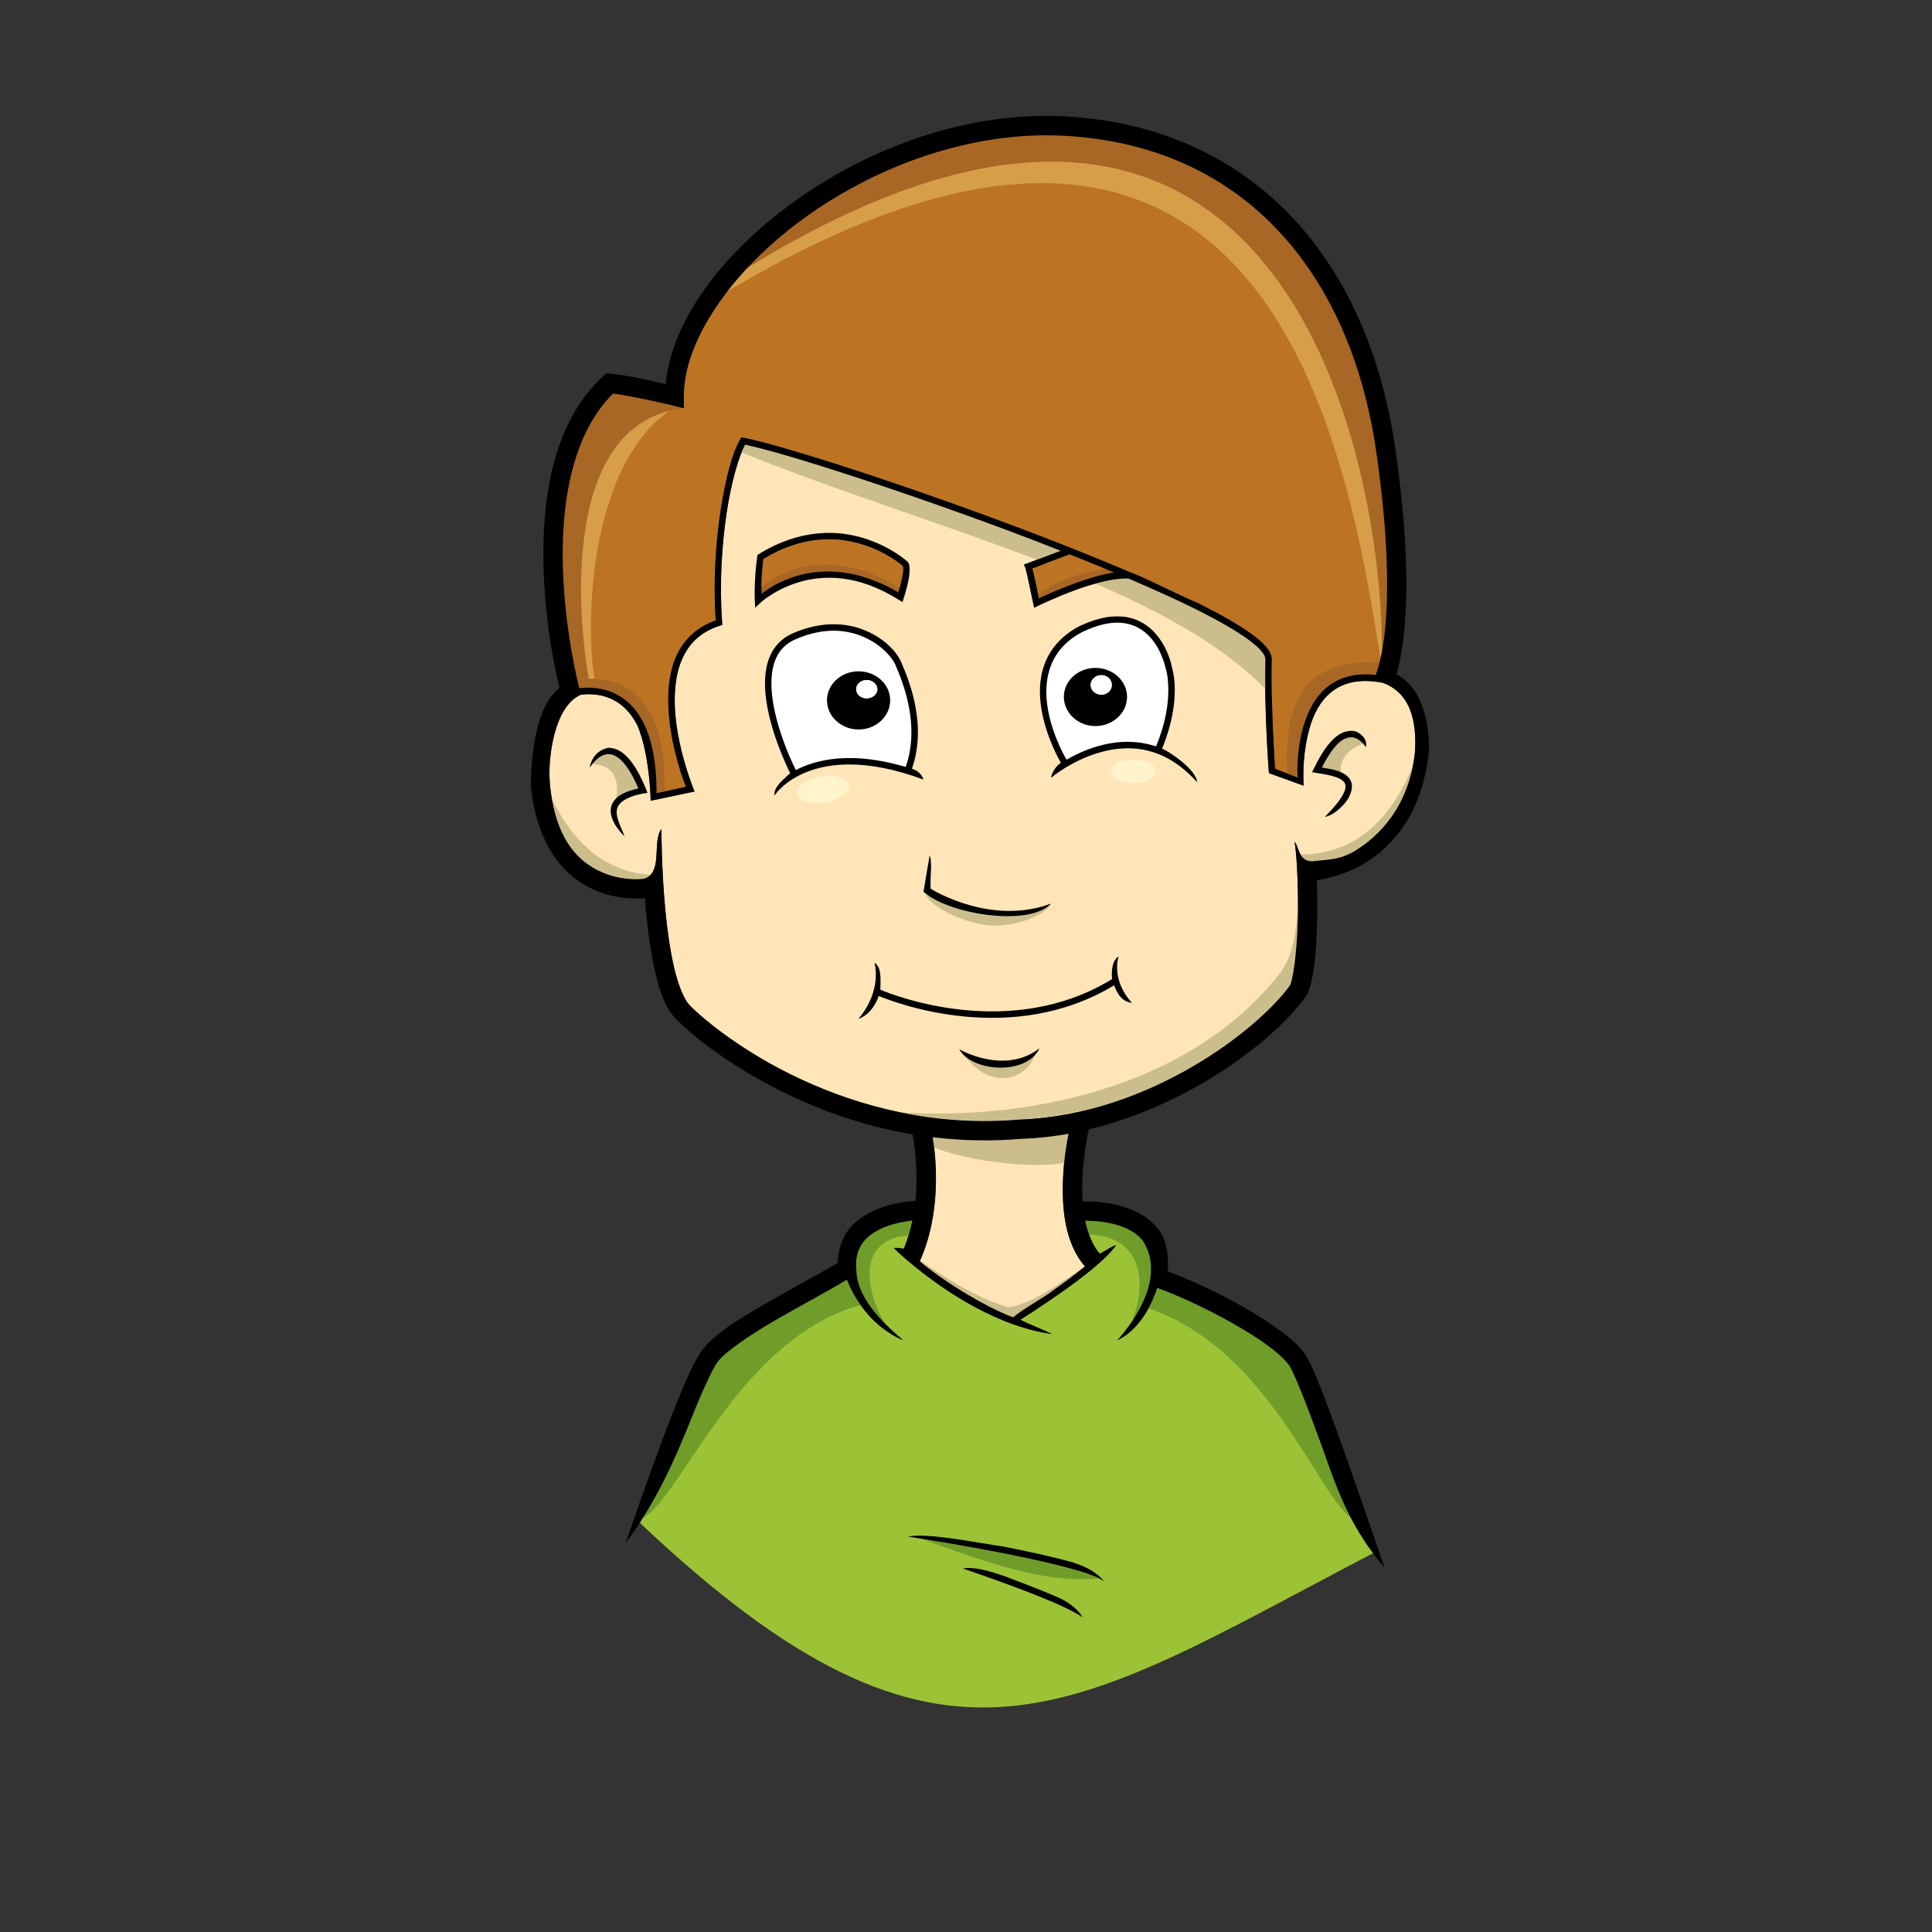
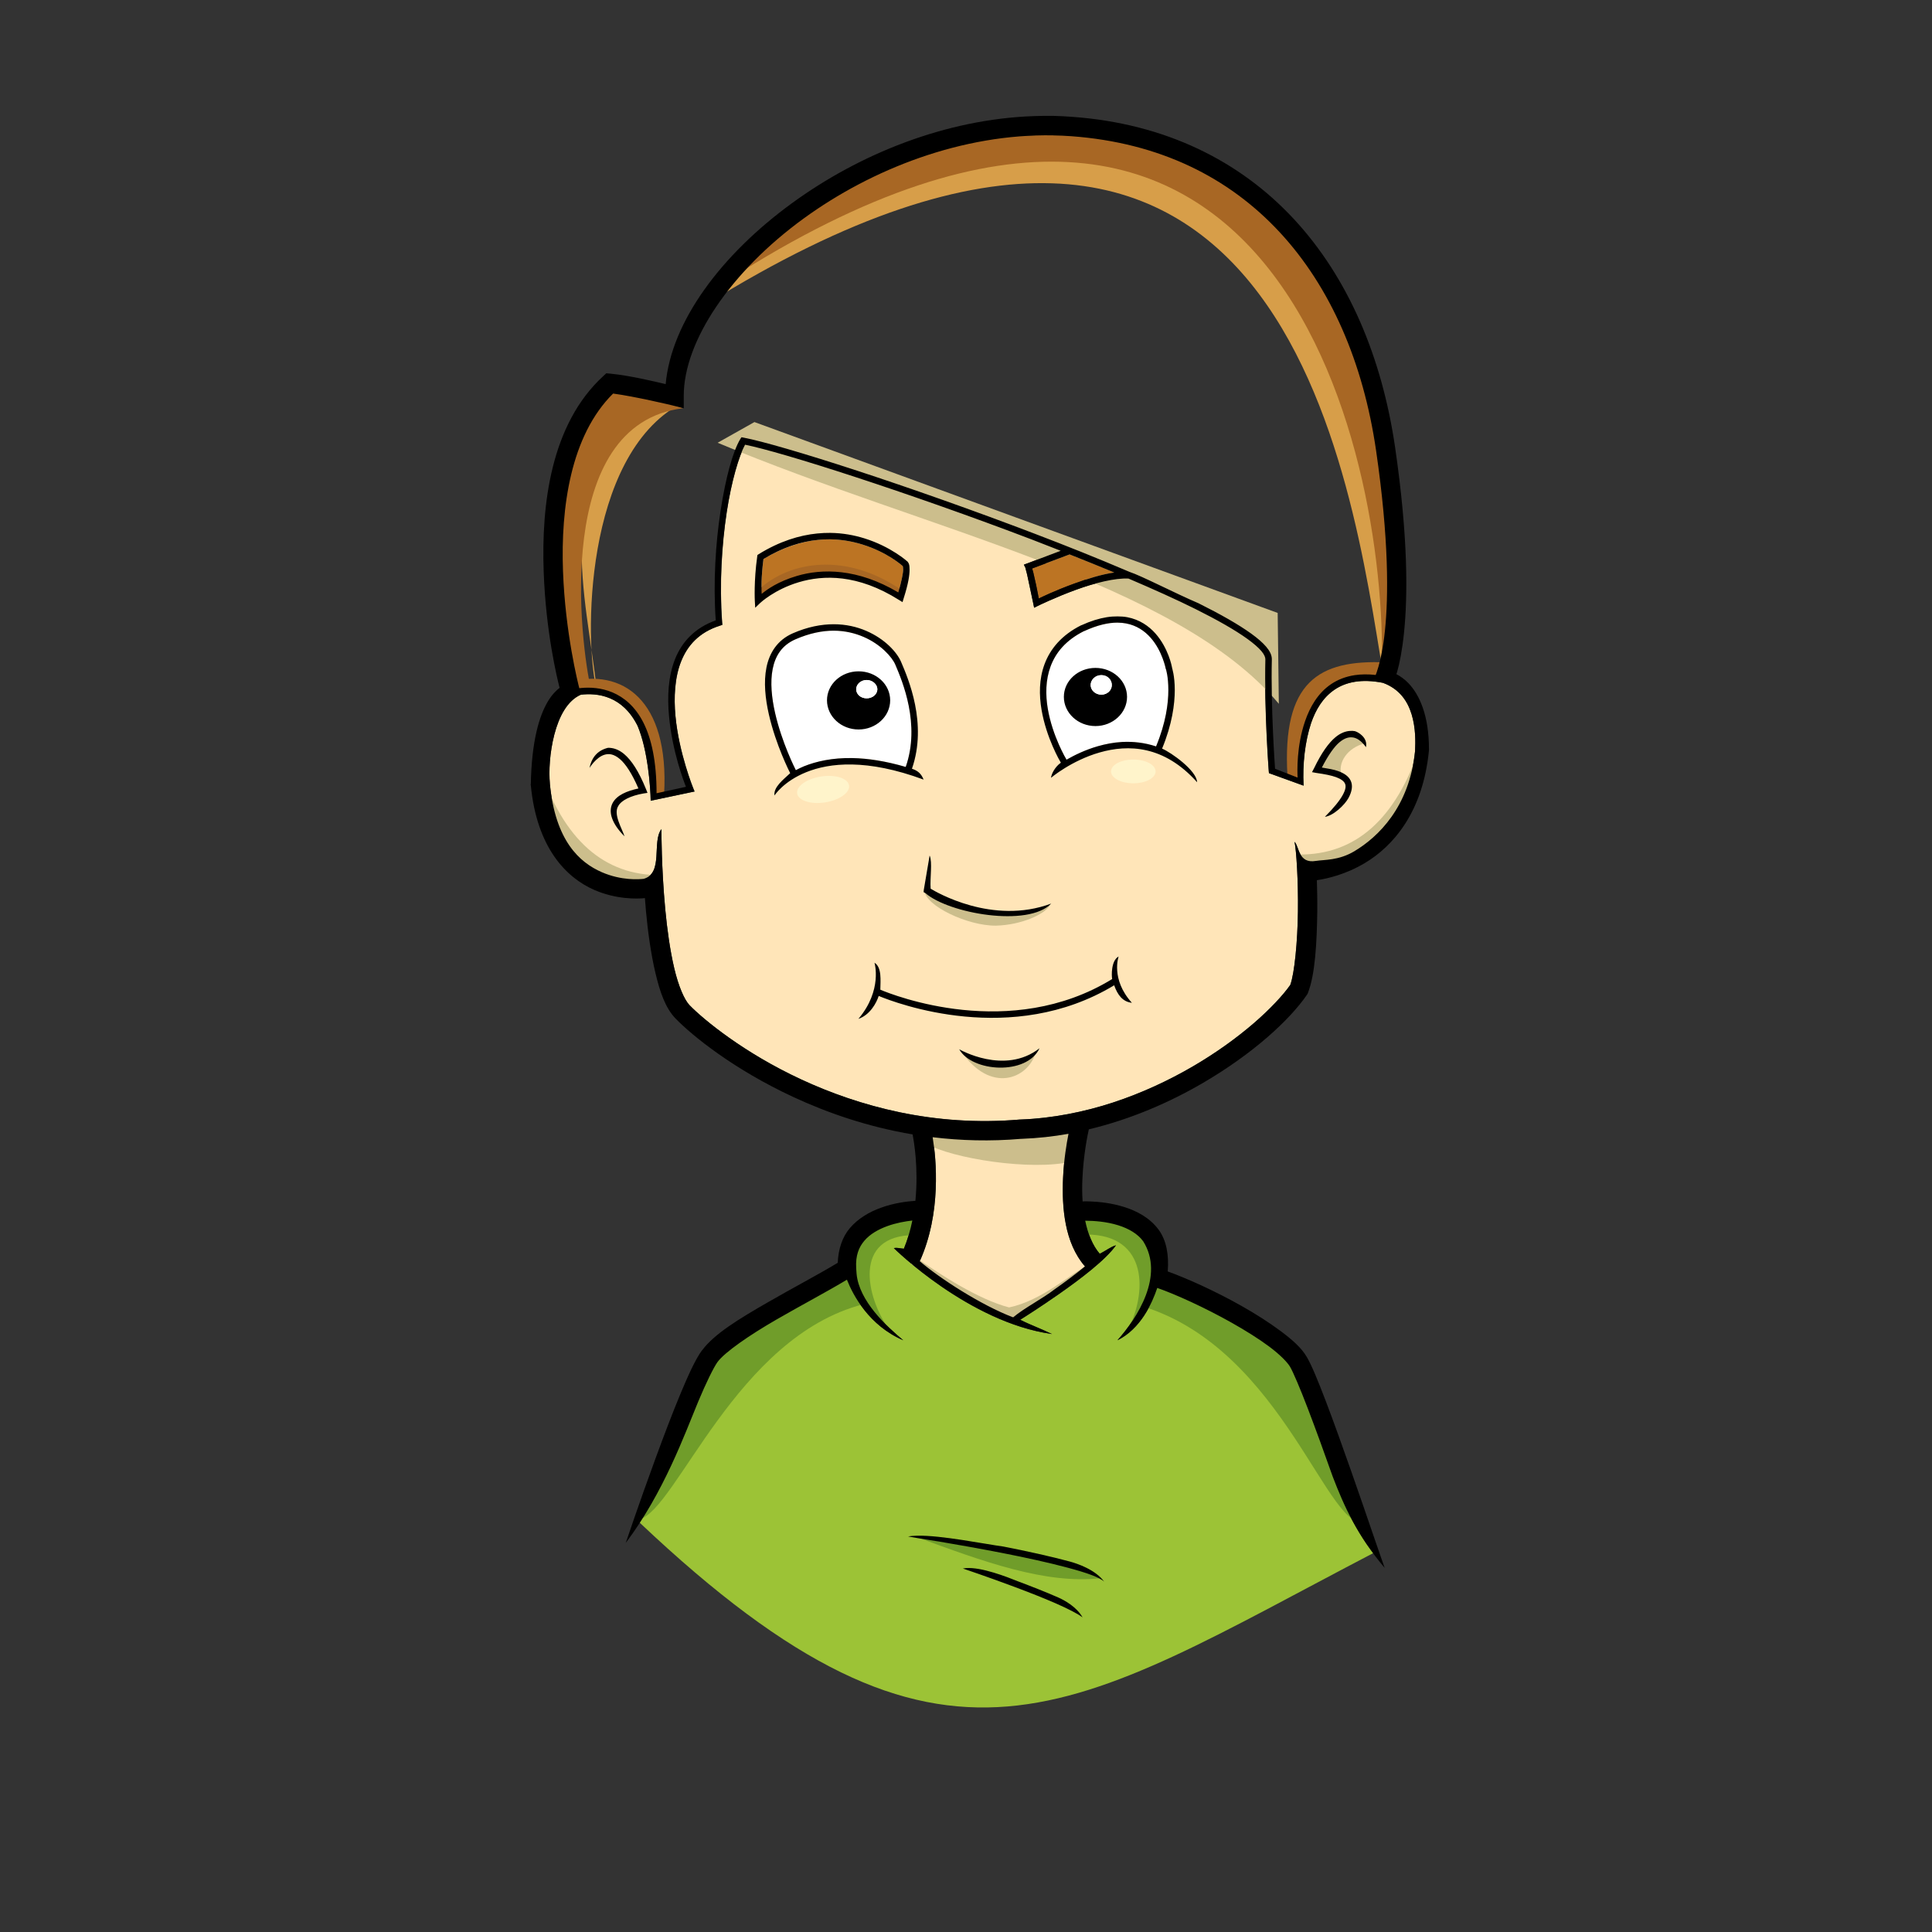
<svg xmlns="http://www.w3.org/2000/svg" xmlns:ns1="http://sodipodi.sourceforge.net/DTD/sodipodi-0.dtd" xmlns:ns2="http://www.inkscape.org/namespaces/inkscape" id="svg2" ns1:docname="Caricatura de niño.svg" ns2:export-filename="/home/tcastillo/Descargas/Contento.png" viewBox="0 0 300 300" ns2:export-xdpi="90" version="1.1" ns2:export-ydpi="90" ns2:version="0.48.4 r9939">
  <rect x="0" y="0" width="300" height="300" fill="#333333" stroke="none" />
  <title id="title3019">smiling face of a child</title>
  <ns1:namedview id="base" bordercolor="#666666" ns2:pageshadow="2" ns2:window-y="0" pagecolor="#ffffff" ns2:window-height="552" ns2:window-maximized="1" ns2:zoom="0.98994949" ns2:window-x="0" showgrid="false" borderopacity="1.0" ns2:current-layer="svg2" ns2:cx="151.87511" ns2:cy="149.51092" ns2:window-width="1024" ns2:pageopacity="0.0" ns2:document-units="px" />
  <g id="g3046" transform="translate(-2.857 -9.286)">
    <path id="path3997" style="fill:#9cc336" ns2:connector-curvature="0" d="m216.12 250.44c-0.343-0.464-0.752-0.949-1.062-1.406-0.821-1.21-1.524-2.393-2.156-3.562-1.264-2.34-2.225-4.605-3.094-6.875-1.303-3.699-2.686-7.479-3.875-10.594-1.189-3.115-2.272-5.649-2.75-6.469-0.418-0.717-1.596-1.912-3.219-3.125s-3.685-2.502-5.844-3.719c-2.088-1.177-4.264-2.283-6.281-3.219-2.017-0.936-3.876-1.701-5.281-2.188-0.395 1.182-1.033 2.764-2.031 4.281-0.499 0.758-1.094 1.497-1.781 2.156-0.687 0.659-1.476 1.249-2.375 1.688 0.771-0.865 1.625-1.937 2.406-3.125 0.781-1.188 1.483-2.502 2-3.875 0.517-1.373 0.835-2.798 0.812-4.219-0.011-0.71-0.115-1.397-0.312-2.094-0.198-0.697-0.487-1.397-0.906-2.062-0.433-0.588-1-1.092-1.656-1.5-0.656-0.408-1.401-0.72-2.188-0.969-1.88-0.595-3.825-0.711-5.156-0.719 0.206 1.009 0.504 1.977 0.875 2.844 0.371 0.867 0.815 1.633 1.375 2.281 0.904-0.424 1.724-1.099 2.531-1.312-0.811 1.145-2.184 2.433-3.781 3.75s-3.419 2.665-5.156 3.875c-2.932 2.043-5.179 3.467-5.938 3.938 1.543 0.792 3.049 1.307 4.938 2.219-1.616-0.228-3.226-0.604-4.781-1.094-1.555-0.489-3.046-1.082-4.5-1.75-2.909-1.336-5.582-2.946-7.844-4.5s-4.114-3.047-5.406-4.156c-1.293-1.109-2.031-1.844-2.031-1.844 0.606-0.106 0.955 0.062 1.562 0.094 0.584-1.436 1.018-2.901 1.312-4.375-1.073 0.122-2.505 0.363-3.906 0.875-0.684 0.25-1.365 0.565-1.969 0.938-0.604 0.373-1.129 0.804-1.562 1.312-0.433 0.509-0.774 1.087-1 1.781-0.226 0.695-0.339 1.507-0.281 2.5l0.062 0.875c0.101 1.061 0.444 2.1 0.938 3.094 0.494 0.994 1.127 1.957 1.844 2.844 1.434 1.773 3.157 3.277 4.469 4.375-1.331-0.57-2.473-1.294-3.469-2.094-0.995-0.8-1.83-1.681-2.531-2.562-0.702-0.882-1.27-1.777-1.719-2.594-0.449-0.817-0.793-1.551-1.031-2.156-2.948 1.78-7.072 3.958-10.938 6.188-2.089 1.205-4.094 2.47-5.719 3.625-1.625 1.155-2.869 2.2-3.438 2.969-0.599 0.838-1.78 3.23-3 6.156-1.062 2.557-2.41 6.074-4.219 9.938-0.904 1.932-1.928 3.944-3.094 5.969-0.544 0.945-1.234 1.872-1.844 2.812 47.771 45.255 66.762 29.427 114 4.781z" />
    <path id="path4005" style="fill:#ffe5b8" ns2:connector-curvature="0" d="m118.56 78.344c-0.478 0.88-1.002 2.281-1.5 4.062-0.498 1.781-0.972 3.942-1.344 6.375-0.388 2.539-0.674 5.345-0.812 8.25s-0.128 5.908 0.094 8.875l0.031 0.406-0.375 0.125c-0.804 0.257-1.518 0.564-2.156 0.938-0.638 0.373-1.197 0.808-1.688 1.281-0.98 0.947-1.687 2.085-2.188 3.344-0.501 1.258-0.778 2.656-0.906 4.094-0.128 1.437-0.106 2.914 0.031 4.375 0.275 2.921 0.975 5.715 1.594 7.781 0.619 2.067 1.156 3.406 1.156 3.406l0.219 0.531-0.594 0.125-6.219 1.312c-0.018-1.085-0.134-3.058-0.438-5.219s-0.797-4.511-1.594-6.406c-0.591-1.179-1.273-2.088-2-2.781-0.727-0.693-1.5-1.17-2.281-1.5-0.834-0.353-1.664-0.524-2.438-0.594-0.773-0.07-1.489-0.038-2.094 0.031-0.527 0.228-1.009 0.561-1.438 0.969-0.429 0.408-0.818 0.892-1.156 1.438-0.676 1.09-1.172 2.402-1.531 3.781-0.359 1.379-0.582 2.834-0.688 4.156s-0.086 2.518 0 3.438c0.002 0.024-0.002 0.039 0 0.062 0.215 2.207 0.601 4.075 1.125 5.656s1.201 2.869 1.938 3.938c0.737 1.068 1.554 1.926 2.406 2.594 0.852 0.668 1.724 1.152 2.594 1.531 1.526 0.666 2.966 0.93 4.125 1.031 1.159 0.101 2.036 0.04 2.375 0 0.389-0.109 0.688-0.279 0.938-0.5s0.451-0.507 0.594-0.812c0.286-0.611 0.382-1.338 0.438-2.125 0.055-0.787 0.071-1.627 0.156-2.375 0.085-0.748 0.248-1.413 0.625-1.906 0 0.253 0.002 6.066 0.594 12.406 0.296 3.17 0.758 6.474 1.406 9.219 0.324 1.372 0.711 2.609 1.125 3.594 0.414 0.985 0.854 1.718 1.25 2.125 1.107 1.137 3.213 2.982 6.156 5.062 1.472 1.04 3.16 2.152 5.031 3.25 1.871 1.098 3.925 2.182 6.156 3.219 2.231 1.036 4.63 2.006 7.188 2.875 2.557 0.869 5.273 1.627 8.125 2.219 2.852 0.592 5.854 1.014 8.969 1.219 3.115 0.204 6.341 0.199 9.688-0.094h0.062 0.031c2.493-0.092 4.95-0.392 7.344-0.844 2.394-0.452 4.713-1.044 6.969-1.781 2.255-0.737 4.454-1.614 6.531-2.562 2.078-0.948 4.046-1.978 5.906-3.062 1.835-1.07 3.543-2.182 5.125-3.312s3.024-2.266 4.312-3.375 2.422-2.213 3.375-3.219c0.953-1.006 1.737-1.929 2.312-2.75 0.328-0.893 0.605-2.559 0.812-4.594 0.207-2.035 0.344-4.439 0.375-6.781 0.062-4.749-0.248-9.568-0.531-10.844 0.37 0.355 0.513 1.225 0.906 1.938 0.197 0.356 0.463 0.674 0.844 0.875s0.878 0.274 1.562 0.156c0.663-0.105 1.54-0.114 2.562-0.281s2.188-0.492 3.406-1.219c0.927-0.554 1.916-1.272 2.906-2.156 0.99-0.884 1.982-1.923 2.875-3.188 0.893-1.264 1.708-2.744 2.344-4.438 0.636-1.693 1.092-3.61 1.312-5.781 0.036-0.712 0.063-1.61 0-2.594-0.063-0.984-0.217-2.062-0.531-3.094s-0.78-2.019-1.5-2.875c-0.36-0.428-0.792-0.814-1.281-1.156-0.49-0.342-1.049-0.647-1.688-0.875-1.679-0.33-3.106-0.357-4.344-0.156s-2.287 0.629-3.156 1.219c-0.902 0.612-1.651 1.389-2.25 2.281-0.599 0.892-1.049 1.898-1.406 2.938-0.458 1.4-0.803 2.973-1 4.625s-0.246 3.385-0.156 5.062l-5.094-1.844-0.281-0.094-0.031-0.312s-0.189-2.402-0.344-5.781-0.277-7.734-0.188-11.594c0.007-0.287-0.157-0.731-0.625-1.281-0.468-0.55-1.209-1.19-2.156-1.875-1.894-1.369-4.663-2.945-8.031-4.625-3.036-1.514-6.612-3.114-10.438-4.75-1.041-0.06-2.367 0.12-3.781 0.438s-2.915 0.773-4.312 1.281c-3.269 1.189-6 2.531-6 2.531l-0.562 0.281-0.125-0.625s-0.279-1.303-0.562-2.656c-0.142-0.677-0.278-1.357-0.406-1.906-0.064-0.275-0.138-0.539-0.188-0.719s-0.077-0.311-0.062-0.281l-0.25-0.5 0.5-0.188 5.219-1.969c-1.462-0.574-2.918-1.151-4.406-1.719-9.5-3.624-19.347-7.071-27.531-9.75-7.993-2.616-14.217-4.428-17.062-5zm50.219 107c-2.366 0.425-4.781 0.686-7.25 0.781-0.031 0.001-0.062-0.001-0.094 0-2.407 0.207-4.769 0.267-7.062 0.219-2.293-0.049-4.517-0.205-6.688-0.469 0.139 0.865 0.304 2.024 0.406 3.406s0.136 2.996 0.062 4.719c-0.074 1.722-0.267 3.553-0.656 5.438s-0.969 3.817-1.812 5.688l-0.344-0.156c1.595 1.306 3.75 2.959 6.281 4.562 1.266 0.802 2.627 1.576 4.062 2.312 1.435 0.736 2.939 1.423 4.5 2l-0.062-0.125s3.086-1.849 6.531-4.25c1.583-1.103 3.214-2.336 4.688-3.531-0.802-0.92-1.421-1.958-1.906-3.062-0.486-1.104-0.825-2.266-1.062-3.469-0.238-1.203-0.378-2.44-0.438-3.656-0.059-1.216-0.051-2.42 0-3.562 0.127-2.869 0.54-5.287 0.844-6.844z" />
    <path id="path4033" style="fill:#ffffff" ns2:connector-curvature="0" d="m132.31 107.22c-0.885-0-1.822 0.096-2.812 0.312-0.99 0.217-2.033 0.555-3.125 1.031-1.045 0.456-1.836 1.097-2.406 1.875-0.57 0.778-0.92 1.694-1.125 2.719s-0.234 2.152-0.156 3.312c0.078 1.161 0.264 2.356 0.531 3.531 0.52 2.281 1.278 4.444 1.938 6.062 0.659 1.618 1.22 2.691 1.281 2.812 0.387-0.2 0.803-0.413 1.25-0.594 0.957-0.386 2.06-0.706 3.312-0.938s2.655-0.373 4.219-0.344c1.188 0.023 2.465 0.121 3.844 0.344s2.858 0.57 4.438 1.031c0.579-1.65 0.832-3.309 0.875-4.906 0.043-1.597-0.128-3.118-0.406-4.531-0.278-1.413-0.646-2.715-1.031-3.812-0.386-1.098-0.784-2.006-1.062-2.656-0.245-0.572-0.793-1.341-1.625-2.125-0.832-0.784-1.95-1.581-3.281-2.156-0.666-0.287-1.38-0.517-2.156-0.688-0.776-0.17-1.615-0.281-2.5-0.281z" />
    <path id="path2992" d="m114.29 78.036c32.313 13.56 71.27 21.567 87.143 40.536l-0.18-14.11-81.25-29.639z" ns1:nodetypes="ccccc" style="fill:#ccbe8c" ns2:connector-curvature="0" />
    <path id="path4025" style="fill:#ffffff" ns2:connector-curvature="0" d="m176.38 105.97c-0.711-0.001-1.488 0.101-2.344 0.312s-1.79 0.531-2.812 1c-0.011 0.005-0.021-0.005-0.031 0-1.427 0.717-2.533 1.544-3.375 2.469-0.842 0.925-1.42 1.949-1.812 3-0.393 1.054-0.599 2.166-0.656 3.281-0.057 1.115 0.034 2.233 0.219 3.312 0.363 2.127 1.06 4.069 1.688 5.5 0.628 1.431 1.187 2.353 1.219 2.406 1.315-0.749 2.971-1.55 4.875-2.094 1.163-0.332 2.438-0.585 3.75-0.656 0.846-0.046 1.711-0.015 2.594 0.094 0.883 0.109 1.785 0.297 2.688 0.594 0.762-1.836 1.245-3.501 1.531-4.969 0.286-1.468 0.375-2.739 0.375-3.781 0-2.132-0.375-3.25-0.375-3.25l-0.031-0.031v-0.031s-0.143-0.68-0.5-1.625-0.929-2.154-1.844-3.188c-0.457-0.517-0.994-0.989-1.625-1.375s-1.357-0.687-2.188-0.844c-0.413-0.078-0.87-0.124-1.344-0.125z" />
    <path id="path2990" d="m146.61 184.46 23.214-0.357-0.536 5.536c-6.222 1.523-18.748-0.482-22.589-2.768z" ns1:nodetypes="ccccc" style="fill:#ccbe8c" ns2:connector-curvature="0" />
-     <path id="path2994" d="m98.304 133.93c0.847-2.216 0.532-6.127-3.75-5.982 2.164-2.377 3.549-2.263 4.821-1.339l3.214 5.357z" ns1:nodetypes="ccccc" style="fill:#ccbe8c" ns2:connector-curvature="0" />
    <path id="path2996" ns1:nodetypes="ccccc" style="fill:#ccbe8c" ns2:connector-curvature="0" d="m211.24 129.89c-0.847-2.216 0.984-4.548 3.498-5.161-2.164-2.377-2.981-1.758-4.253-0.834l-3.025 4.789z" />
    <path id="path2998" d="m146.41 147.59c0.135 2.327 6.671 5.476 11.112 5.43 3.967-0.108 7.624-1.778 8.397-3.22-8.379 2.574-13.918 0.137-19.509-2.21z" ns1:nodetypes="cccc" style="fill:#ccbe8c" ns2:connector-curvature="0" />
    <path id="path3000" d="m152.15 172.55c4.259 2.509 8.059 2.544 11.561 0.111-1.215 4.26-7.133 6.459-11.561-0.111z" ns1:nodetypes="ccc" style="fill:#ccbe8c" ns2:connector-curvature="0" />
    <path id="path3002" d="m223.37 125.19c-3.762 11.351-10.078 16.864-18.839 16.786l2.768 2.946c10.589-2.821 14.735-10.268 16.071-19.732z" ns1:nodetypes="cccc" style="fill:#ccbe8c" ns2:connector-curvature="0" />
    <path id="path3004" ns1:nodetypes="cccc" style="fill:#ccbe8c" ns2:connector-curvature="0" d="m86.607 128.39c3.762 11.351 10.078 16.864 18.839 16.786l-2.768 2.946c-10.59-2.83-14.736-10.27-16.073-19.74z" />
-     <path id="path3006" d="m205.17 141.82c-1.286 6.196 0.038 14.103-3.712 18.795-15.967 19.98-44.305 22.41-58.665 21.389 12.828 3.46 44.741 1.676 62.124-19.445z" ns1:nodetypes="csccc" style="fill:#ccbe8c" ns2:connector-curvature="0" />
    <path id="path3008" d="m144.82 201.07c-9.637 0.036-7.455 9.689-3.929 14.643-4.843-4.07-6.882-8.787-5.536-14.286l10-4.464z" ns1:nodetypes="ccccc" style="fill:#709d2a" ns2:connector-curvature="0" />
    <path id="path3010" ns1:nodetypes="ccccc" style="fill:#709d2a" ns2:connector-curvature="0" d="m171.56 200.98c9.637 0.036 9.508 9.154 6.25 15.179 4.396-4.427 4.561-9.323 3.214-14.821l-10-4.464z" />
    <path id="path3012" d="m136.87 211.82c-19.693 5.085-28.982 31.876-34.682 33.359l11.028-25.532 21.607-13.393z" ns1:nodetypes="ccccc" style="fill:#709d2a" ns2:connector-curvature="0" />
    <path id="path3014" ns1:nodetypes="ccccc" style="fill:#709d2a" ns2:connector-curvature="0" d="m180.4 212.17c21.965 6.853 28.856 36.043 34.682 33.359l-11.028-25.532-21.607-13.393z" />
    <path id="path3016" d="m145.15 204.6c3.673 2.583 9.621 6.456 14.395 7.702 5.138-1.069 9.512-5.198 13.069-7.134l-12.185 9.344-16.099-8.965z" ns1:nodetypes="cccccc" style="fill:#ccbe8c" ns2:connector-curvature="0" />
    <path id="path3018" d="m145.06 247.91c10.572 3.891 20.046 7.371 28.663 6.447-8.211-3.504-19.074-4.481-28.663-6.447z" ns1:nodetypes="ccc" style="fill:#709d2a" ns2:connector-curvature="0" />
    <path id="path4017" style="fill:#bc7423" ns2:connector-curvature="0" d="m131.75 93.031c-0.62-0.008-1.249 0.029-1.906 0.094-1.283 0.127-2.621 0.425-4.031 0.906s-2.893 1.146-4.406 2.062c-0.386 2.944-0.308 4.705-0.281 5.406 0.446-0.358 1.081-0.847 1.969-1.344 0.888-0.497 2.03-1.001 3.5-1.438 0.972-0.289 2.056-0.516 3.219-0.625s2.39-0.094 3.719 0.062 2.748 0.461 4.219 0.969 3.005 1.213 4.594 2.156c0.477-1.657 0.75-2.97 0.75-3.531 0-0.328-0.038-0.489-0.062-0.562-0.038-0.034-0.618-0.572-1.688-1.25s-2.628-1.495-4.562-2.094c-1.475-0.456-3.171-0.79-5.031-0.812zm37.188 2.344-5.812 2.188c0.051 0.191 0.127 0.398 0.188 0.656 0.132 0.563 0.295 1.257 0.438 1.938 0.221 1.057 0.327 1.66 0.406 2.062 0.468-0.228 2.496-1.22 5.5-2.312 2.018-0.734 4.232-1.438 6.219-1.719-2.242-0.939-4.558-1.87-6.938-2.812z" />
-     <path id="path3028" d="m163.66 101.92c4.668-3.603 8.947-3.861 11.964-4.554l1.786 1.027-13.661 4.375z" ns1:nodetypes="ccccc" style="fill:#a86724" ns2:connector-curvature="0" />
    <path id="path3030" d="m120.66 100.85c4.912-4.521 13.674-5.845 22.247 0.105l-0.052 1.281c-8.941-5.674-15.798-3.767-22.143 0z" ns1:nodetypes="ccccc" style="fill:#a86724" ns2:connector-curvature="0" />
-     <path id="path4001" style="fill:#bc7423" ns2:connector-curvature="0" d="m166.41 30.312c-1.766-0.033-3.526 0.017-5.281 0.156s-3.517 0.359-5.25 0.656c-3.466 0.595-6.859 1.509-10.156 2.656-3.297 1.148-6.505 2.533-9.531 4.125-3.027 1.592-5.878 3.384-8.531 5.312-2.83 2.057-5.41 4.29-7.688 6.594s-4.254 4.695-5.875 7.094c-1.621 2.399-2.889 4.785-3.75 7.125-0.431 1.17-0.748 2.342-0.969 3.469s-0.345 2.217-0.344 3.281v1.906l-1.875-0.469s-5.65-1.353-9.094-1.812c-0.826 0.816-1.576 1.706-2.25 2.656-0.674 0.951-1.279 1.97-1.812 3.031-1.067 2.122-1.855 4.421-2.438 6.844-0.582 2.423-0.96 4.966-1.156 7.5-0.196 2.534-0.215 5.074-0.125 7.531 0.087 2.397 0.293 4.685 0.531 6.781 0.239 2.096 0.499 3.998 0.781 5.625 0.565 3.255 1.122 5.407 1.219 5.781 0.106-0.013 0.2-0.021 0.312-0.031 0.659-0.061 1.424-0.063 2.25 0.031 0.826 0.094 1.712 0.283 2.594 0.656 0.882 0.373 1.771 0.92 2.594 1.688 0.823 0.768 1.58 1.757 2.219 3.031 0.621 1.237 1.117 2.725 1.469 4.531 0.352 1.806 0.56 3.932 0.562 6.406l4.562-1c-0.156-0.39-0.667-1.744-1.219-3.688-0.552-1.944-1.146-4.477-1.406-7.25-0.142-1.508-0.165-3.055-0.031-4.562 0.133-1.507 0.423-2.974 0.969-4.344 0.525-1.319 1.304-2.537 2.344-3.562 0.52-0.513 1.088-0.965 1.75-1.375 0.662-0.41 1.405-0.774 2.219-1.062-0.205-2.96-0.205-5.933-0.062-8.812 0.142-2.879 0.427-5.664 0.812-8.188 0.393-2.573 0.853-4.877 1.375-6.781 0.522-1.904 1.107-3.407 1.688-4.375l0.18-0.282 0.34 0.062c2.887 0.55 9.394 2.441 17.594 5.125 8.2 2.684 18.045 6.151 27.562 9.781 5.106 1.951 9.477 3.689 14.75 5.938 1.788 0.573 7.13 3.345 10.719 4.875 3.395 1.693 6.214 3.292 8.188 4.719 0.987 0.714 1.762 1.384 2.312 2.031 0.551 0.648 0.891 1.296 0.875 1.969-0.087 3.725 0.045 7.84 0.188 11.094 0.143 3.254 0.296 5.648 0.312 5.875l3.5 1.375c-0.024-0.483-0.067-1.698 0.062-3.281 0.129-1.584 0.43-3.537 1.094-5.469 0.379-1.104 0.874-2.199 1.531-3.188 0.657-0.988 1.477-1.869 2.5-2.562 1.023-0.694 2.256-1.19 3.688-1.406 0.978-0.148 2.063-0.164 3.25-0.031 0.042-0.093 0.175-0.389 0.438-1.312 0.313-1.099 0.724-2.894 1-5.562 0.276-2.669 0.443-6.212 0.281-10.812-0.081-2.3-0.265-4.867-0.531-7.719s-0.623-5.989-1.125-9.438c-0.496-3.413-1.184-6.691-2.062-9.844-0.879-3.153-1.935-6.179-3.188-9.031s-2.694-5.551-4.312-8.062-3.429-4.838-5.406-6.969-4.136-4.063-6.469-5.781c-2.333-1.718-4.839-3.232-7.531-4.5-2.692-1.268-5.569-2.284-8.625-3.062-3.057-0.779-6.294-1.31-9.719-1.562-0.942-0.069-1.871-0.108-2.812-0.125z" />
    <path id="path3042" ns1:nodetypes="cccc" style="fill:#d79e49" ns2:connector-curvature="0" d="m112.38 56.62c90.253-56.183 100.35 27.994 105.25 57.333 3.599-16.298 9.049-53.93-31.006-82.236-49.39-6.77-66.111 12.49-74.246 24.903z" />
    <path id="path3032" d="m115.92 52.765c87.22-55.935 102.8 30.794 101.46 61.445 3.6-14.474 9.3-57.526-30.75-82.658-49.39-6.011-59.72 10.033-70.71 21.213z" ns1:nodetypes="cccc" style="fill:#a86724" ns2:connector-curvature="0" />
-     <path id="path3044" ns1:nodetypes="ccccc" style="fill:#d79e49" ns2:connector-curvature="0" d="m108.57 71.964c-15.128 8.167-14.975 37.206-13.052 44.466l-4.317 0.357c-1.606-15.137-7.163-31.307 7.812-48.036z" />
+     <path id="path3044" ns1:nodetypes="ccccc" style="fill:#d79e49" ns2:connector-curvature="0" d="m108.57 71.964c-15.128 8.167-14.975 37.206-13.052 44.466c-1.606-15.137-7.163-31.307 7.812-48.036z" />
    <path id="path3034" d="m108.93 72.679c-20.278 2.452-15.957 36.491-14.287 43.751l-3.75 0.357c-1.395-15.14-6.222-31.312 6.786-48.04z" ns1:nodetypes="ccccc" style="fill:#a86724" ns2:connector-curvature="0" />
    <path id="path3036" d="m91.161 115.18c8.263-2.178 15.639 2.669 14.821 17.411l-1.696 0.536c-0.842-8.622-1.084-17.845-12.321-16.071z" ns1:nodetypes="ccccc" style="fill:#a86724" ns2:connector-curvature="0" />
    <path id="path3038" d="m202.77 129.73c-0.836-14.587 4.816-18.038 15.268-17.589l-0.357 2.768c-12.134-1.837-12.563 10.771-12.768 15.893z" ns1:nodetypes="ccccc" style="fill:#a86724" ns2:connector-curvature="0" />
    <path id="path3005" ns2:connector-curvature="0" ns1:nodetypes="ccsccccscscccsccsssccsscsccsscccsccccsscccccscccscccssssccsssssscssccccscccccsccssccsssscccsssssccsscccsscccscccscssccssccsccccscccssccccssscccscsssscccccsccsccscscccssssccccccscccccsscccscccccccccscccscccccsccscscsccscccscscccccccssccsccscccssccccscccsccscssccccssssccsccssssssccscsssssssssssssssssssssssscscccsssccsscssccccccsccsccccccscccccccccccccccccccccccscccccccccscssssscccsccsscccc" style="block-progression:tb;text-indent:0;color:#000000;text-transform:none;fill:#000000" d="m166.44 27.281c-0.995-0.021-1.978-0.002-2.969 0.031-13.866 0.463-27.22 5.953-37.562 13.469-11.116 8.078-18.81 18.488-19.688 28.156-1.889-0.456-5.571-1.329-8.531-1.625l-0.69-0.062-0.469 0.438c-8.148 7.477-9.631 19.955-9.25 30.406 0.344 9.433 2.098 16.535 2.469 18-0.568 0.44-1.213 1.088-1.844 2.156-1.32 2.236-2.495 6.079-2.625 12.812l-0.031 0.062 0.031 0.094c0.922 9.681 5.482 14.348 9.844 16.25 3.459 1.508 6.658 1.395 7.875 1.281 0.051 0.665 0.092 1.285 0.156 1.969 0.304 3.254 0.768 6.66 1.469 9.625 0.701 2.965 1.55 5.476 3.156 7.125 2.583 2.651 8.96 7.841 18.25 12.156 5.3 2.462 11.541 4.635 18.531 5.812 0.196 1.011 0.941 5.128 0.438 10.312-1.274 0.085-3.286 0.32-5.406 1.094-1.69 0.617-3.454 1.596-4.781 3.156-1.142 1.343-1.78 3.205-1.875 5.375-2.785 1.696-6.96 3.889-11 6.219-4.259 2.456-8.164 4.806-10.062 7.375l-0.04 0.03c-1.011 1.404-2.091 3.776-3.344 6.781-1.253 3.005-2.589 6.553-3.844 9.969-2.509 6.832-4.625 13.125-4.625 13.125 5.909-7.849 9.127-16.823 11.25-21.938 1.22-2.926 2.401-5.318 3-6.156 1.137-1.538 4.978-4.184 9.156-6.594 3.866-2.229 7.989-4.407 10.938-6.188 0.953 2.42 3.427 7.125 8.75 9.406-2.623-2.196-6.848-6.07-7.25-10.312l-0.062-0.875c-0.115-1.987 0.415-3.263 1.281-4.281 0.866-1.018 2.163-1.751 3.531-2.25 1.402-0.512 2.833-0.753 3.906-0.875-0.295 1.474-0.728 2.939-1.312 4.375-0.608-0.032-0.957-0.2-1.562-0.094 0 0 11.634 11.523 24.562 13.344-1.888-0.911-3.395-1.427-4.938-2.219 0.759-0.471 3.006-1.895 5.938-3.938 3.474-2.421 7.315-5.334 8.938-7.625-0.807 0.214-1.628 0.888-2.531 1.312-1.12-1.296-1.837-3.106-2.25-5.125 1.332 0.008 3.276 0.124 5.156 0.719 1.572 0.497 2.978 1.293 3.844 2.469 3.351 5.324-0.917 11.916-4 15.375 3.597-1.752 5.397-5.761 6.188-8.125 2.811 0.974 7.386 3.053 11.562 5.406 2.159 1.216 4.221 2.506 5.844 3.719s2.801 2.408 3.219 3.125c0.478 0.82 1.561 3.354 2.75 6.469s2.572 6.895 3.875 10.594c1.737 4.54 3.787 9.101 8.062 14.156-0.074-0.197-0.798-2.25-1.75-5.031-0.952-2.781-2.192-6.413-3.5-10.125s-2.67-7.53-3.875-10.688c-1.205-3.157-2.197-5.583-2.969-6.906-0.832-1.426-2.256-2.674-4.031-4-1.776-1.327-3.887-2.676-6.125-3.938-4.083-2.301-8.335-4.216-11.438-5.344 0.211-2.615-0.23-4.872-1.406-6.469-1.378-1.871-3.389-2.913-5.344-3.531-1.955-0.619-3.916-0.824-5.406-0.875-0.437-0.015-0.722-0.003-1.062 0-0.081-1.165-0.082-2.359-0.031-3.5 0.169-3.81 0.824-6.924 1-7.688 6.542-1.566 12.562-4.199 17.688-7.188 7.773-4.531 13.505-9.797 16.188-13.719l0.094-0.156 0.062-0.156c1.098-2.824 1.373-7.683 1.438-12.562 0.023-1.729-0.016-3.358-0.062-4.906 1.57-0.231 4.456-0.876 7.438-2.656 4.41-2.632 9.046-7.903 9.969-17.531v-0.062-0.062c0-5.327-1.497-8.508-3.188-10.281-0.622-0.652-1.29-1.091-1.875-1.406 0.041-0.128 0.084-0.232 0.125-0.375 0.366-1.285 0.77-3.239 1.062-6.062 0.584-5.648 0.659-14.734-1.375-28.719-2.055-14.127-7.312-26.442-15.719-35.5-8.406-9.058-19.972-14.816-34.344-15.875-0.997-0.073-2.005-0.135-3-0.156zm-0.031 3.031c0.942 0.017 1.871 0.056 2.812 0.125 13.7 1.009 24.435 6.385 32.344 14.906 7.909 8.522 12.983 20.254 14.969 33.906 2.006 13.794 1.927 22.631 1.375 27.969-0.276 2.669-0.687 4.464-1 5.562-0.263 0.923-0.396 1.22-0.438 1.312-1.187-0.132-2.272-0.116-3.25 0.031-1.432 0.216-2.664 0.712-3.688 1.406-2.046 1.388-3.272 3.542-4.031 5.75-1.328 3.864-1.205 7.783-1.156 8.75l-3.5-1.375c-0.033-0.454-0.673-9.518-0.5-16.969 0.016-0.673-0.324-1.321-0.875-1.969-0.551-0.648-1.326-1.318-2.312-2.031-1.973-1.427-4.792-3.025-8.188-4.719-3.588-1.53-8.931-4.303-10.719-4.875-5.273-2.248-9.644-3.987-14.75-5.938-9.518-3.631-19.363-7.097-27.562-9.781-8.2-2.684-14.706-4.575-17.594-5.125l-0.35-0.066-0.188 0.281c-1.162 1.936-2.276 6.011-3.062 11.156-0.771 5.047-1.16 11.08-0.75 17-3.253 1.155-5.262 3.361-6.312 6-1.091 2.74-1.221 5.89-0.938 8.906 0.521 5.545 2.313 10.157 2.625 10.938l-4.562 1c-0.004-4.949-0.79-8.464-2.031-10.938-1.278-2.548-3.049-3.973-4.812-4.719-1.764-0.746-3.527-0.81-4.844-0.688-0.113 0.011-0.206 0.019-0.312 0.031-0.194-0.749-2.182-8.598-2.531-18.188-0.358-9.828 1.173-21.031 7.781-27.562 3.443 0.459 9.094 1.812 9.094 1.812l1.875 0.469v-1.906c-0.01-8.517 7.303-19.335 18.625-27.562 10.614-7.713 24.624-13.169 38.75-12.906zm-47.844 48.031c2.846 0.572 9.069 2.384 17.062 5 8.184 2.679 18.031 6.126 27.531 9.75 1.488 0.568 2.944 1.145 4.406 1.719l-5.219 1.969-0.5 0.188 0.25 0.5c-0.015-0.03 0.013 0.101 0.062 0.281s0.123 0.444 0.188 0.719c0.129 0.549 0.265 1.23 0.406 1.906 0.283 1.353 0.562 2.656 0.562 2.656l0.125 0.625 0.56-0.28s2.731-1.343 6-2.531c2.794-1.016 6.013-1.838 8.094-1.719 3.825 1.636 7.401 3.236 10.438 4.75 3.368 1.68 6.137 3.256 8.031 4.625 0.947 0.685 1.688 1.325 2.156 1.875 0.468 0.55 0.632 0.994 0.625 1.281-0.18 7.719 0.531 17.375 0.531 17.375l0.031 0.312 0.281 0.094 5.094 1.844c-0.179-3.356 0.24-6.888 1.156-9.688 0.714-2.078 1.852-3.995 3.656-5.219 1.738-1.179 4.141-1.722 7.5-1.062 5.11 1.825 5.145 7.744 5 10.594-0.88 8.686-5.728 13.348-9.438 15.562-2.436 1.454-4.643 1.29-5.969 1.5-2.739 0.47-2.572-2.26-3.312-2.969 0.284 1.276 0.594 6.095 0.531 10.844-0.061 4.684-0.532 9.588-1.188 11.375-2.301 3.283-7.786 8.378-15.125 12.656-7.443 4.339-16.777 7.883-26.75 8.25h-0.031-0.062c-13.385 1.172-25.044-2.074-33.969-6.219-8.925-4.145-15.129-9.258-17.344-11.531-0.793-0.813-1.726-2.974-2.375-5.719-0.649-2.744-1.11-6.049-1.406-9.219-0.592-6.34-0.594-12.154-0.594-12.406-1.508 1.973 0.362 6.843-2.75 7.719-0.678 0.079-3.447 0.3-6.5-1.031-3.489-1.52-7.213-4.89-8.072-13.72-0.002-0.023 0.002-0.039 0-0.062-0.342-3.676 0.593-11.957 4.812-13.781 1.21-0.14 2.864-0.143 4.531 0.562 1.562 0.66 3.099 1.924 4.281 4.281 1.594 3.791 1.994 9.456 2.031 11.625l6.219-1.312 0.594-0.125-0.219-0.531s-2.201-5.346-2.75-11.188c-0.275-2.921-0.127-5.952 0.875-8.469 1.002-2.517 2.815-4.533 6.031-5.562l0.375-0.125-0.04-0.39c-0.443-5.934-0.057-12.047 0.719-17.125 0.744-4.866 1.888-8.678 2.844-10.438zm13.219 13.688c-0.654-0.007-1.337 0.025-2.031 0.094-2.778 0.276-5.864 1.217-9.094 3.219l-0.188 0.125-0.031 0.219c-0.543 3.803-0.375 6.906-0.375 6.906l0.062 1.062 0.781-0.75s2.207-2.092 6-3.219 9.126-1.286 15.531 2.75l0.562 0.344 0.188-0.625c0.724-2.263 0.906-3.589 0.906-4.406 0-0.409-0.029-0.675-0.094-0.875-0.033-0.1-0.088-0.188-0.125-0.25-0.037-0.062-0.094-0.125-0.094-0.125v-0.031h-0.031s-2.541-2.311-6.688-3.594c-1.555-0.481-3.32-0.822-5.281-0.844zm-0.031 1c1.86 0.023 3.556 0.356 5.031 0.812 3.87 1.197 6.174 3.275 6.25 3.344 0.024 0.074 0.062 0.235 0.062 0.562 0 0.561-0.273 1.874-0.75 3.531-6.355-3.773-11.862-3.718-15.75-2.562-2.941 0.874-4.577 2.065-5.469 2.781-0.027-0.702-0.104-2.463 0.281-5.406 3.026-1.833 5.871-2.715 8.438-2.969 0.657-0.065 1.286-0.101 1.906-0.094zm37.188 2.344c2.38 0.943 4.695 1.874 6.938 2.812-1.987 0.281-4.2 0.985-6.219 1.719-3.004 1.093-5.032 2.085-5.5 2.312-0.079-0.403-0.185-1.006-0.406-2.062-0.142-0.681-0.306-1.374-0.438-1.938-0.061-0.259-0.136-0.466-0.188-0.656zm7.46 9.625c-0.53-0.002-1.095 0.029-1.688 0.125-1.186 0.193-2.498 0.587-3.938 1.25h-0.031c-3.064 1.532-4.817 3.7-5.688 6.031-0.87 2.331-0.857 4.818-0.469 7.094 0.749 4.382 2.841 7.953 3 8.219-0.894 0.625-1.462 1.715-1.531 2.344 0 0 3.152-2.677 7.562-3.938s9.976-1.135 15.125 4.625c-0.061-1.817-4.04-4.63-5.438-5.219 1.558-3.771 1.969-6.899 1.969-9.094 0-2.217-0.423-3.455-0.438-3.5h0.031s-0.031-0.06-0.031-0.062c-0.02-0.106-0.547-2.942-2.562-5.219-1.026-1.16-2.472-2.171-4.375-2.531-0.476-0.09-0.97-0.123-1.5-0.125zm-0.031 0.969c0.474 0.001 0.93 0.047 1.344 0.125 1.66 0.314 2.898 1.185 3.812 2.219 1.83 2.068 2.344 4.812 2.344 4.812v0.031l0.031 0.031s0.375 1.118 0.375 3.25c0 2.084-0.381 5.078-1.906 8.75-1.805-0.594-3.589-0.78-5.281-0.688-1.312 0.071-2.587 0.324-3.75 0.656-1.904 0.544-3.56 1.345-4.875 2.094-0.064-0.105-2.179-3.651-2.906-7.906-0.369-2.16-0.349-4.486 0.438-6.594 0.785-2.102 2.333-4.035 5.188-5.469 0.011-0.005 0.021 0.005 0.031 0 2.044-0.937 3.734-1.315 5.156-1.312zm-44.062 0.25c-1.917 0-4.045 0.402-6.344 1.406-2.392 1.044-3.639 3.041-4.094 5.312s-0.179 4.85 0.375 7.281c1.084 4.761 3.223 8.95 3.312 9.125-1.052 0.991-2.621 2.168-2.438 3.469 0 0 1.356-2.179 4.938-3.625s9.379-2.115 18.219 1.156c-0.369-0.908-0.874-1.374-1.812-1.688 2.43-7.013-0.576-14-1.688-16.594-0.646-1.508-2.513-3.563-5.406-4.812-1.447-0.625-3.145-1.031-5.062-1.031zm0 1c1.77 0.001 3.325 0.394 4.656 0.969 2.663 1.15 4.416 3.138 4.906 4.281 1.115 2.602 3.943 9.307 1.625 15.906-3.16-0.922-5.905-1.33-8.281-1.375-3.127-0.059-5.617 0.508-7.531 1.281-0.447 0.18-0.863 0.394-1.25 0.594-0.123-0.243-2.18-4.312-3.219-8.875-0.535-2.351-0.785-4.795-0.375-6.844s1.44-3.681 3.531-4.594c2.183-0.953 4.168-1.345 5.938-1.344zm40.65 5.78c-2.712 0-4.906 2.01-4.906 4.5s2.194 4.531 4.906 4.531 4.906-2.041 4.906-4.531-2.194-4.5-4.906-4.5zm-36.781 0.531c-2.712 0-4.906 2.01-4.906 4.5s2.194 4.531 4.906 4.531 4.906-2.041 4.906-4.531-2.194-4.5-4.906-4.5zm37.688 0.594c0.907 0 1.625 0.694 1.625 1.531 0 0.837-0.718 1.5-1.625 1.5s-1.656-0.663-1.656-1.5 0.75-1.531 1.656-1.531zm-36.438 0.75c0.907 0 1.656 0.653 1.656 1.438 0 0.785-0.75 1.406-1.656 1.406-0.907 0-1.625-0.622-1.625-1.406 0-0.785 0.718-1.438 1.625-1.438zm75.094 7.906c-0.708 0.036-1.489 0.313-2.281 0.969-1.056 0.874-2.164 2.394-3.344 4.844l-0.312 0.594 0.688 0.125c1.235 0.176 2.293 0.372 3.062 0.656 0.769 0.284 1.211 0.627 1.375 1s0.124 0.891-0.344 1.75-1.371 1.996-2.781 3.406c1.304-0.167 3.043-1.805 3.656-2.906 0.547-1.005 0.702-1.913 0.375-2.656-0.327-0.743-1.044-1.201-1.938-1.531-0.704-0.26-1.62-0.406-2.562-0.562 1.015-1.969 1.951-3.276 2.75-3.938 0.886-0.733 1.587-0.825 2.156-0.719 1.137 0.213 1.938 1.5 1.938 1.5 0.338-1.518-1.279-2.397-1.75-2.5-0.215-0.04-0.451-0.043-0.688-0.031zm-115.25 2.625c-1.538 0.375-2.514 1.384-2.875 3.125 0 0 1.028-1.693 2.375-2.062 0.674-0.185 1.413-0.1 2.344 0.688 0.86 0.727 1.864 2.209 2.875 4.562-1.81 0.398-3.344 1.036-4 2.25-0.368 0.682-0.401 1.507-0.094 2.375 0.307 0.868 0.922 1.797 1.938 2.812-0.392-1.216-1.79-3.466-0.969-4.719 0.468-0.868 1.92-1.592 3.906-1.938l0.625-0.094-0.219-0.562c-1.134-2.811-2.278-4.515-3.406-5.469-0.846-0.715-1.716-0.983-2.5-0.969zm49.938 16.719-0.906 5.344-0.031 0.344 0.281 0.156c3.642 3.176 15.966 5.346 19.531 1.625-9.136 3.405-17.952-1.843-18.719-2.312-0.123-1.727 0.309-4.086-0.156-5.156zm29.344 15.688c-1.181 0.631-1.103 2.997-1 3.5-15.831 9.714-33.99 2.503-36 1.656 0.018-1.43 0.255-3.479-0.906-4.188 0 0 1.288 4.242-2.5 8.719 1.807-0.626 2.792-2.451 3.156-3.562 2.735 1.132 20.677 7.941 36.562-1.656 0.523 1.493 1.322 2.567 2.75 2.719-3.328-3.669-2.062-7.188-2.062-7.188zm-12.281 14.25c-5.429 4.241-12.469 0.156-12.469 0.156 2.019 3.567 10.498 4.08 12.469-0.156zm4.5 13.281c-0.304 1.557-0.717 3.975-0.844 6.844-0.203 4.571 0.197 10.07 3.406 13.75-1.473 1.196-3.105 2.428-4.688 3.531-1.968 1.524-4.731 2.906-6.469 4.375-4.973-1.876-11.528-6.141-14.5-8.719 3.374-7.481 2.557-15.79 2-19.25 4.341 0.527 8.935 0.665 13.75 0.25 0.032-0.001 0.062 0.001 0.094 0 2.469-0.096 4.884-0.356 7.25-0.781zm-23.5 62.406c-0.531 0.012-1.022 0.045-1.406 0.125 0.168 0.034 0.641 0.115 1.469 0.25 0.828 0.135 1.965 0.304 3.312 0.531 2.696 0.454 6.245 1.079 9.844 1.781 3.599 0.702 7.233 1.497 10.156 2.281 1.462 0.392 2.764 0.78 3.75 1.156 0.986 0.376 1.667 0.761 1.906 1-1.35-1.853-4.172-2.801-5.375-3.125-2.964-0.795-6.639-1.608-10.25-2.312-2.899-0.389-9.688-1.772-13.406-1.688zm7.562 5.031c-0.161 0.013-0.323 0.034-0.469 0.062 0 0 3.881 1.303 8.156 2.906 2.138 0.802 4.355 1.669 6.25 2.5 1.895 0.831 3.472 1.631 4.188 2.188-0.928-1.665-2.907-2.709-3.781-3.094-1.922-0.843-4.165-1.726-6.312-2.531-1.652-0.665-5.619-2.22-8.031-2.031z" />
    <path id="path4049" style="fill:#ffffff" ns2:connector-curvature="0" d="m137.44 114.88c-0.453 0-0.863 0.176-1.156 0.438-0.293 0.261-0.469 0.608-0.469 1s0.176 0.747 0.469 1 0.703 0.406 1.156 0.406c0.453 0 0.856-0.153 1.156-0.406 0.301-0.254 0.5-0.608 0.5-1s-0.199-0.739-0.5-1-0.703-0.438-1.156-0.438z" />
    <path id="path4045" style="fill:#ffffff" ns2:connector-curvature="0" d="m173.88 114.12c-0.453 0-0.856 0.159-1.156 0.438-0.301 0.278-0.5 0.675-0.5 1.094 0 0.418 0.199 0.792 0.5 1.062s0.703 0.438 1.156 0.438c0.453 0 0.863-0.167 1.156-0.438 0.293-0.27 0.469-0.644 0.469-1.062s-0.176-0.816-0.469-1.094c-0.293-0.278-0.703-0.438-1.156-0.438z" />
    <path id="path3022" ns1:rx="9.975256" ns1:ry="4.1668792" style="fill:#fff4cb" ns1:type="arc" d="m146.22 138c0 2.301-4.466 4.167-9.975 4.167s-9.975-1.866-9.975-4.167 4.466-4.167 9.975-4.167c5.509 0 9.975 1.866 9.975 4.167z" transform="matrix(.404 -.063 .077 .482 64.996 73.937)" ns1:cy="137.99678" ns1:cx="136.24432" />
    <path id="path3024" ns1:rx="9.975256" ns1:ry="4.1668792" style="fill:#fff4cb" ns1:type="arc" d="m146.22 138c0 2.301-4.466 4.167-9.975 4.167s-9.975-1.866-9.975-4.167 4.466-4.167 9.975-4.167c5.509 0 9.975 1.866 9.975 4.167z" transform="matrix(.347 0 0 .443 131.56 67.939)" ns1:cy="137.99678" ns1:cx="136.24432" />
  </g>
</svg>